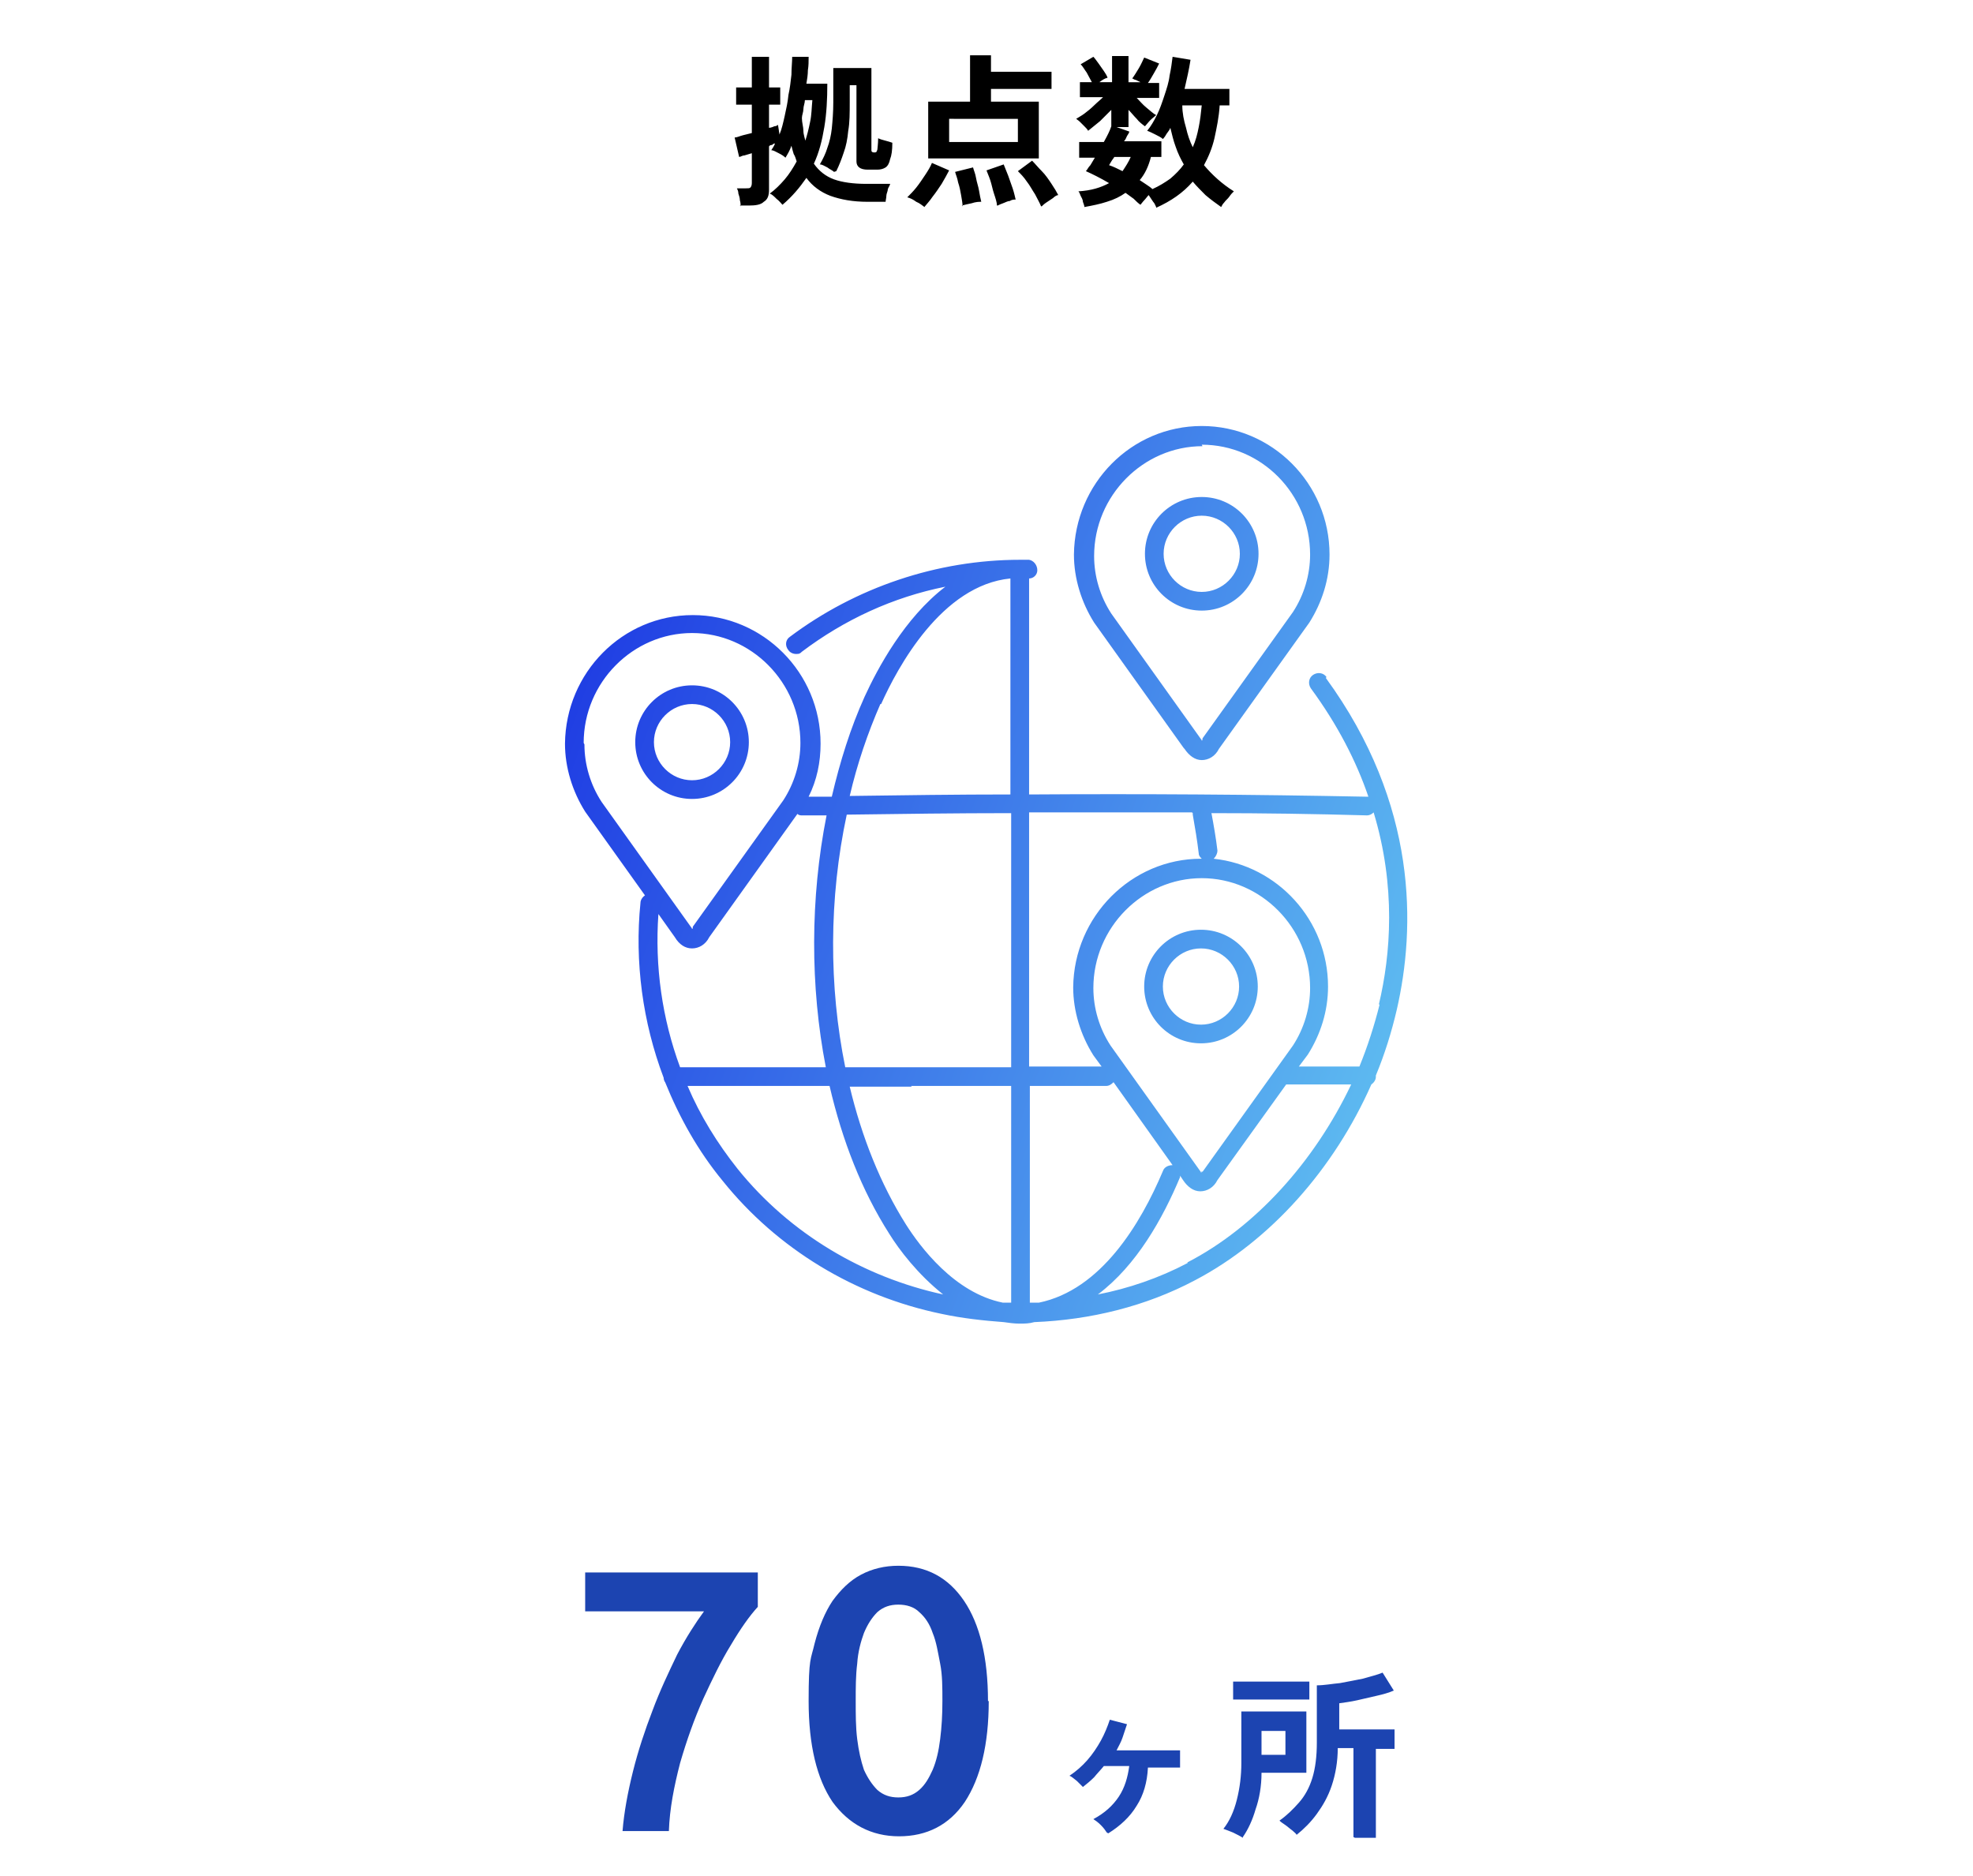
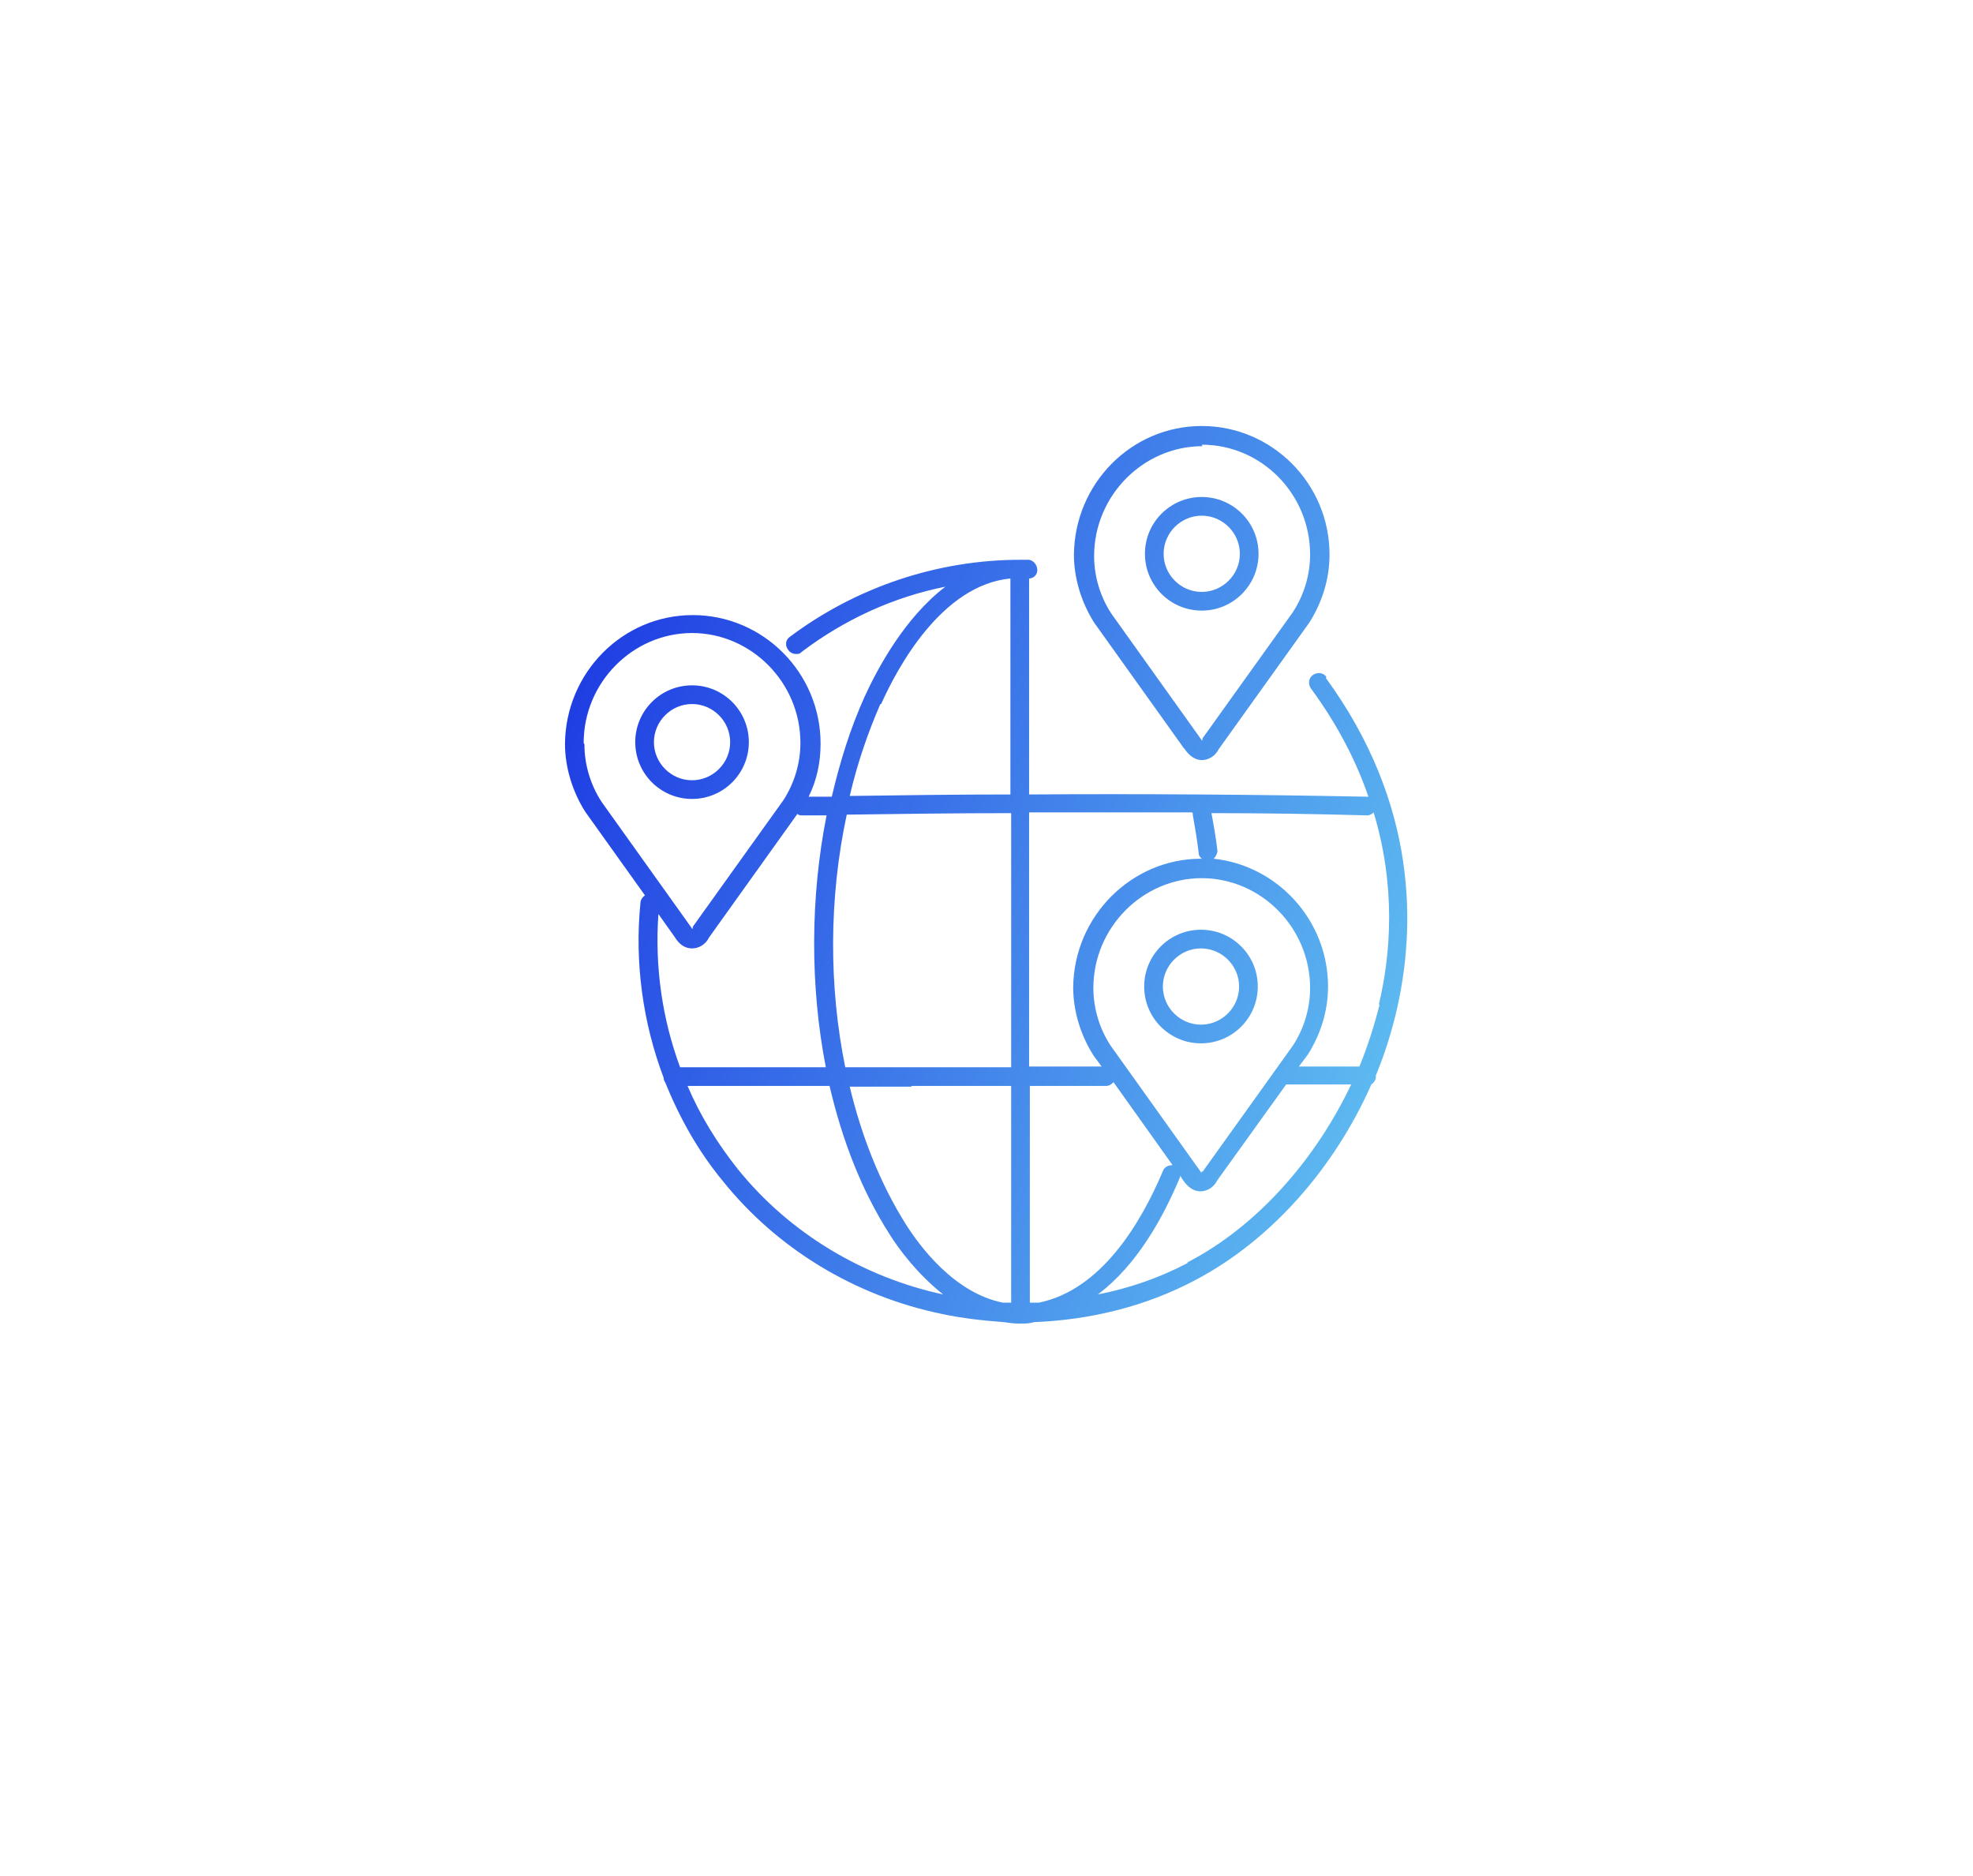
<svg xmlns="http://www.w3.org/2000/svg" id="_レイヤー_1" width="264" height="251" data-name="レイヤー_1" version="1.1">
  <defs>
    <linearGradient id="_名称未設定グラデーション" x1="64.5" x2="202.7" y1="164.2" y2="114.4" data-name="名称未設定グラデーション" gradientTransform="matrix(1 0 0 -1 0 251.9)" gradientUnits="userSpaceOnUse">
      <stop offset="0" stop-color="#001adf" />
      <stop offset="1" stop-color="#54c3f1" />
    </linearGradient>
    <style>.st1{fill:#1c44b1}</style>
  </defs>
-   <path d="M99.1 27.6c0-.2 0-.5-.1-.8 0-.3-.1-.6-.2-.9 0-.3-.1-.5-.2-.7h1.2c.3 0 .5 0 .6-.1.1-.1.2-.3.2-.6v-4c-.3.1-.7.2-1 .3-.3 0-.5.2-.7.2l-.6-2.6c.3 0 .7-.2 1.1-.3l1.2-.3V14h-2.1v-2.3h2.1V7.6h2.3v4.1h1.5V14h-1.5v3.1c.2 0 .5-.1.7-.2.2 0 .4-.1.5-.2l.2 1.3c.3-.7.5-1.6.7-2.5.2-.9.4-1.8.5-2.8.2-.9.3-1.8.4-2.7 0-.9.1-1.7.1-2.4h2.2c0 .6 0 1.2-.1 1.8 0 .6-.1 1.2-.2 1.8h2.8c0 2.1-.1 4-.4 5.8-.3 1.8-.7 3.4-1.4 4.9.7 1 1.6 1.7 2.7 2.1 1.1.4 2.6.6 4.3.6h3.2c0 .2-.2.4-.3.7 0 .3-.2.6-.2.9 0 .3-.1.6-.1.8h-2.4c-2 0-3.6-.3-5-.8-1.3-.5-2.4-1.3-3.2-2.4-.9 1.3-1.9 2.5-3.2 3.6-.2-.2-.4-.5-.8-.8-.3-.3-.6-.6-.9-.7.7-.5 1.4-1.2 2-1.9s1.1-1.5 1.6-2.4c-.1-.3-.2-.7-.4-1-.1-.3-.2-.7-.3-1.1-.2.6-.5 1.1-.8 1.6-.2-.2-.5-.4-.9-.6-.4-.2-.7-.4-1-.4.2-.3.4-.6.5-.9-.1 0-.2 0-.4.2-.1 0-.3 0-.4.2v5.8c0 .8-.2 1.3-.7 1.6-.4.4-1.1.5-2 .5H99Zm12.5-4.6c-.2-.2-.5-.3-.9-.6-.4-.2-.7-.4-1-.4.4-.7.8-1.5 1-2.2.3-.8.5-1.7.6-2.6.1-1 .2-2.2.2-3.5V9.1h5.1v11c0 .2.1.3.4.3s.3-.1.4-.4c0-.2.1-.7.1-1.5.2.1.5.2.9.3.4.1.7.2 1 .3 0 1-.1 1.7-.3 2.2-.1.5-.3.9-.6 1.1-.3.2-.7.3-1.1.3h-1.3c-1 0-1.5-.4-1.5-1.1V11.4h-.9v2.2c0 1.5 0 2.8-.2 3.9-.1 1.1-.3 2.1-.6 2.9-.3.9-.6 1.7-1 2.5Zm-3.9-4c.3-.9.5-1.7.7-2.7.2-.9.2-1.9.3-2.9h-1c0 .4-.2.8-.2 1.2 0 .4-.2.8-.2 1.2 0 .6.2 1.2.2 1.7s.2 1 .3 1.5Zm16.5 2.2v-7.6h5.6V7.4h2.8v2.2h8.1v2.3h-8.1v1.7h6.4v7.6h-14.7ZM127 19h9.2v-3.1H127V19Zm-3.3 8.7c-.3-.2-.6-.5-1.1-.7-.4-.3-.8-.5-1.2-.6.4-.4.8-.8 1.2-1.3.4-.5.8-1.1 1.2-1.7.4-.6.7-1.1.9-1.6l2.3 1c-.3.6-.6 1.1-1 1.8-.4.6-.8 1.2-1.2 1.7-.4.6-.8 1-1.2 1.5Zm15.6-.1c-.2-.5-.5-1-.8-1.6-.4-.6-.7-1.2-1.1-1.7-.4-.6-.8-1-1.2-1.4l1.9-1.4c.4.4.8.9 1.3 1.4.5.5.9 1.1 1.3 1.7.4.6.7 1.1.9 1.5-.2 0-.5.2-.7.4l-.9.6c-.3.2-.5.4-.6.5Zm-5.9-.1c0-.4-.2-1-.4-1.6-.2-.6-.3-1.2-.5-1.8-.2-.6-.4-1-.5-1.3l2.3-.8.6 1.5c.2.6.4 1.1.6 1.7.2.6.3 1.1.4 1.5-.2 0-.5 0-.8.2-.3 0-.6.2-.9.3-.3.1-.5.2-.7.3Zm-4.6.1c0-.4-.1-.9-.2-1.5s-.2-1.1-.4-1.7c-.1-.6-.3-1-.4-1.4l2.4-.6c.1.4.3.8.4 1.4.1.6.3 1.1.4 1.7.1.6.2 1.1.3 1.5-.3 0-.7 0-1.3.2-.5.1-.9.2-1.3.3Zm25.9.1c-.1-.2-.2-.5-.4-.7l-.6-.9c-.2.2-.4.5-.6.7s-.4.5-.5.6c-.3-.2-.6-.5-.9-.8-.4-.3-.7-.5-1.1-.8-.7.5-1.5.9-2.5 1.2-.9.3-1.9.5-3 .7 0-.2-.1-.4-.2-.7 0-.3-.2-.6-.3-.8-.1-.3-.2-.5-.3-.6 1.7-.1 3-.5 4.1-1.1-1.2-.7-2.2-1.2-3.1-1.6.2-.2.3-.5.6-.8.2-.3.4-.7.6-1h-2.1V19h3.3c.5-.9.8-1.5 1-2.1v-2.2l-1.5 1.5c-.6.5-1.1.9-1.6 1.3-.1-.2-.3-.4-.5-.6l-.6-.6c-.2-.2-.4-.3-.5-.4.3-.2.7-.4 1.1-.7.4-.3.9-.7 1.3-1.1s.8-.7 1.2-1.1h-3.1v-2h1.6c-.2-.4-.5-.9-.7-1.3-.3-.4-.5-.8-.8-1.1l1.7-1c.2.2.4.5.7.9.2.3.5.7.7 1 .2.3.4.6.5.9-.4.1-.7.3-1.1.6h1.7V7.5h2.2V11h1.6l-.6-.3c-.2 0-.4-.2-.5-.2.3-.4.6-.9.9-1.4.3-.5.5-1 .7-1.4l2 .8c-.2.4-.4.8-.7 1.3-.3.5-.5.9-.8 1.3h1.5v2h-3c.4.4.8.9 1.3 1.3s.9.8 1.3 1c-.2.2-.5.4-.8.7-.3.3-.5.6-.7.8-.4-.3-.8-.6-1.1-1-.4-.4-.7-.8-1.1-1.2V17h-1.6l1.7.6c0 .2-.2.4-.3.6-.1.2-.2.5-.4.7h5V21H154c-.3 1.2-.8 2.3-1.5 3.1l.9.6c.3.2.6.4.8.6.9-.4 1.7-.9 2.4-1.4.7-.6 1.3-1.2 1.8-1.9-.4-.7-.8-1.5-1.1-2.4-.3-.8-.5-1.7-.7-2.5-.1.3-.3.5-.5.8-.1.2-.3.5-.5.7-.2-.2-.6-.4-1-.6-.4-.2-.8-.4-1.1-.5.5-.6.9-1.3 1.3-2.1s.7-1.7 1-2.6c.3-.9.6-1.8.7-2.7.2-.9.3-1.7.4-2.5l2.4.4c-.2 1.3-.5 2.6-.8 3.9h6v2.2h-1.3c-.1 1.6-.4 3-.7 4.4-.3 1.3-.8 2.5-1.4 3.6 1.1 1.3 2.4 2.5 4 3.5-.2.2-.4.4-.6.7-.2.3-.5.5-.7.8-.2.2-.3.4-.4.6-.7-.5-1.4-1-2.1-1.6-.6-.6-1.2-1.2-1.7-1.8-1.3 1.5-2.9 2.6-4.9 3.5Zm4.9-8c.4-.9.6-1.7.8-2.7.2-1 .3-1.9.4-2.9h-2.6c0 1 .2 2 .5 3 .2.9.5 1.8.9 2.6Zm-9.4 3.2c.4-.6.8-1.2 1.1-1.9h-2.2c-.1.2-.3.4-.4.6-.1.2-.2.3-.3.5.6.2 1.2.5 1.8.8Z" />
  <path d="M158.5 100.2c.6.9 1.4 1.5 2.3 1.5s1.8-.5 2.3-1.5l12.1-16.9c1.7-2.7 2.7-5.8 2.7-9.1 0-9.5-7.7-17.2-17.1-17.2s-17 7.7-17.1 17.2c0 3.2 1 6.4 2.7 9.1l12 16.8Zm2.3-40.7c8 0 14.5 6.6 14.5 14.7 0 2.7-.8 5.4-2.3 7.7l-12.1 16.9v.1s0 .2-.1.2c0 0 0-.1-.1-.2l-12-16.8c-1.5-2.3-2.3-5-2.3-7.7 0-8.1 6.6-14.7 14.5-14.7Zm16.7 31.1c-.4-.6-1.2-.7-1.8-.3-.6.4-.7 1.2-.3 1.8 3.6 4.9 6.1 9.8 7.7 14.5h-.2c-15.2-.3-30.2-.4-45.2-.3V77.4c.6 0 1.1-.5 1.1-1.1 0-.7-.5-1.3-1.1-1.4h-1.2c-11.1 0-22 3.7-30.8 10.3-.6.4-.7 1.2-.2 1.8.2.3.6.5 1 .5s.5 0 .8-.3c5.7-4.3 12.2-7.3 19.2-8.7-5.5 4.2-9.1 11-10.8 14.7-1.9 4.2-3.3 8.7-4.4 13.4h-3.1c1.1-2.2 1.6-4.6 1.6-7.1 0-9.5-7.7-17.2-17.1-17.2s-17 7.7-17.1 17.2c0 3.2 1 6.4 2.7 9.1l8 11.2c-.3.2-.6.6-.6 1-.8 7.9.3 16 3.1 23.4 0 .2.1.5.2.6 1.9 4.7 4.4 9.2 7.7 13.2 7.3 9.1 17.7 15.4 29.3 17.8 2.8.6 5.6.9 8.3 1.1.7.1 1.4.2 2.1.2s1.3 0 2-.2c7.5-.3 14.9-2.1 21.5-5.6 10.1-5.3 18.6-14.9 23.6-26.2.3-.2.6-.6.6-1v-.2c1.2-2.9 2.1-5.8 2.8-8.8 2.5-10.9 2.9-27.4-9.5-44.4Zm-16.7 66.1s0 .2-.1.2c0 0 0-.1-.1-.2l-12-16.8c-1.5-2.3-2.3-5-2.3-7.7 0-8.1 6.6-14.7 14.5-14.7s14.5 6.6 14.5 14.7c0 2.7-.8 5.4-2.3 7.7l-12.1 16.9Zm-22 17.6h-1v-29H148c.4 0 .7-.2 1-.5l7.9 11.1c-.5 0-1.1.2-1.3.8-3 7.1-8.3 15.9-16.6 17.6ZM113.2 109c7.4-.1 14.7-.2 22.1-.2v34h-22.2c-2.2-10.8-2.2-22.6.2-33.8Zm8.7 36.3h13.4v29h-1.1c-6.5-1.3-11.1-7.5-13-10.5-3.4-5.4-5.9-11.7-7.5-18.4h8.3Zm37.7-36.5v.2c.3 1.7.6 3.5.8 5.2 0 .3.2.5.4.7h-.1c-9.3 0-17 7.7-17.1 17.2 0 3.2 1 6.4 2.7 9.1l1.1 1.5h-9.7v-34h21.8Zm-41.7-14.6c2.2-4.9 8.1-15.9 17.3-16.8v28.9c-7.1 0-14.3.1-21.5.2 1-4.3 2.4-8.4 4.1-12.3Zm-39.8 5.2c0-8.1 6.6-14.7 14.5-14.7s14.5 6.6 14.5 14.7c0 2.7-.8 5.4-2.3 7.7L92.7 124v.1s0 .2-.1.2c0 0 0-.1-.1-.2l-12-16.8c-1.5-2.3-2.3-5-2.3-7.7Zm12.2 26-2.2-3.1c-.5 7 .5 14 2.9 20.5h19.5c-2.1-10.8-2.1-22.6.1-33.7h-3.2c-.3 0-.5 0-.7-.2l-11.8 16.5c-.5 1-1.4 1.5-2.3 1.5s-1.7-.5-2.3-1.5Zm8.4 31c-2.7-3.4-5-7.1-6.7-11.1h19c1.7 7.3 4.3 14 8 19.8 1.3 2.1 3.8 5.4 7.2 8.1-10.6-2.3-20.5-8.1-27.5-16.8Zm60.2 12.6c-3.8 2-7.9 3.4-12 4.2 5.2-3.9 8.7-10.2 11-15.7v-.2l.4.6c.6.9 1.4 1.5 2.3 1.5s1.8-.5 2.3-1.5l9.2-12.8H180.8c-4.9 10.3-12.8 19.1-21.9 23.8Zm25.7-34.6c-.7 2.8-1.6 5.6-2.7 8.3H173.8l1.2-1.6c1.7-2.7 2.7-5.8 2.7-9.1 0-8.9-6.8-16.2-15.3-17.1.3-.3.5-.7.5-1.1-.2-1.7-.5-3.4-.8-5 6.9 0 13.8.1 20.8.3.4 0 .7-.2.9-.4 3 9.9 2.3 19 .7 25.7Zm-16.2-60.3c0 4.2-3.4 7.6-7.6 7.6s-7.6-3.4-7.6-7.6 3.4-7.6 7.6-7.6 7.6 3.4 7.6 7.6Zm-2.5 0c0-2.8-2.3-5.1-5.1-5.1s-5.1 2.3-5.1 5.1 2.3 5.1 5.1 5.1 5.1-2.3 5.1-5.1Zm-65.7 25.2c0-4.2-3.4-7.6-7.6-7.6S85 95.1 85 99.3s3.4 7.6 7.6 7.6 7.6-3.4 7.6-7.6Zm-12.7 0c0-2.8 2.3-5.1 5.1-5.1s5.1 2.3 5.1 5.1-2.3 5.1-5.1 5.1-5.1-2.3-5.1-5.1Zm65.6 32.7c0-4.2 3.4-7.6 7.6-7.6s7.6 3.4 7.6 7.6-3.4 7.6-7.6 7.6-7.6-3.4-7.6-7.6Zm2.5 0c0 2.8 2.3 5.1 5.1 5.1s5.1-2.3 5.1-5.1-2.3-5.1-5.1-5.1-5.1 2.3-5.1 5.1Z" style="fill:url(#_名称未設定グラデーション);fill-opacity:.9;fill-rule:evenodd" />
-   <path d="M83.3 245c.2-2.5.7-5.2 1.4-8s1.6-5.5 2.6-8.1c1-2.7 2.2-5.2 3.3-7.5 1.2-2.3 2.5-4.3 3.6-5.8H78.3v-5.2h23.1v4.6c-1.1 1.2-2.3 2.9-3.6 5.1-1.3 2.1-2.5 4.6-3.7 7.2-1.2 2.7-2.2 5.5-3.1 8.6-.8 3.1-1.4 6.1-1.5 9.1h-6.2Zm49-17.4c0 5.8-1.1 10.3-3.2 13.5-2.1 3.1-5.1 4.6-8.8 4.6s-6.7-1.6-8.9-4.6c-2.1-3.1-3.2-7.6-3.2-13.5s.3-5.5.8-7.7c.6-2.3 1.4-4.2 2.4-5.7 1.1-1.5 2.3-2.7 3.8-3.5 1.5-.8 3.2-1.2 5-1.2 3.8 0 6.7 1.6 8.8 4.7 2.1 3.1 3.2 7.6 3.2 13.4Zm-6.2 0c0-1.8 0-3.5-.3-5s-.5-2.9-1-4.1c-.4-1.2-1-2.1-1.8-2.8-.7-.7-1.7-1-2.8-1s-2 .3-2.8 1c-.7.7-1.3 1.6-1.8 2.8-.4 1.1-.8 2.5-.9 4.1-.2 1.6-.2 3.2-.2 5s0 3.5.2 5.1c.2 1.6.5 2.9.9 4.1.5 1.1 1.1 2 1.8 2.7.8.7 1.7 1 2.8 1s2-.3 2.8-1 1.3-1.6 1.8-2.7c.5-1.2.8-2.5 1-4.1s.3-3.2.3-5.1ZM148.1 245.2c-.2-.3-.4-.6-.8-1s-.7-.6-1-.8c1.5-.8 2.6-1.8 3.4-3 .8-1.2 1.2-2.6 1.4-4.1h-3.4c-.4.5-.9 1-1.3 1.5-.5.5-1 .9-1.5 1.3l-.8-.8c-.4-.3-.7-.6-1-.7.9-.6 1.7-1.3 2.4-2.1s1.3-1.7 1.8-2.6c.5-.9.9-1.9 1.2-2.8l2.3.6-.6 1.8c-.2.6-.5 1.1-.8 1.7h8.5v2.3h-4.3c-.1 2-.6 3.7-1.5 5.1-.9 1.5-2.2 2.7-3.8 3.7Zm33 .6v-11.9H179c0 1.8-.3 3.5-.8 5s-1.2 2.7-2 3.8c-.8 1.1-1.7 2-2.7 2.8-.1-.2-.4-.4-.6-.6-.3-.2-.6-.5-.9-.7-.3-.2-.6-.4-.8-.6 1-.7 1.8-1.5 2.6-2.4.8-.9 1.4-2 1.8-3.3.4-1.3.6-2.9.6-4.7v-7.7c1 0 2-.2 3.1-.3 1.1-.2 2.1-.4 3.1-.6 1-.3 1.9-.5 2.6-.8l1.5 2.4c-.7.3-1.4.5-2.3.7-.9.2-1.7.4-2.6.6-.9.2-1.7.3-2.4.4v3.5h7.4v2.6h-2.5v11.9h-2.8Zm-14.8.1c-.3-.2-.7-.4-1.3-.7-.5-.2-1-.4-1.3-.5.8-1 1.4-2.3 1.8-3.9.4-1.6.6-3.2.6-4.9V229h8.7v8.2h-6c0 1.8-.3 3.5-.8 4.9-.4 1.4-1 2.7-1.7 3.7Zm-1.3-18.5V225h10.2v2.4H165Zm3.8 7.4h3.2v-3.2h-3.2v3.2Z" class="st1" />
</svg>